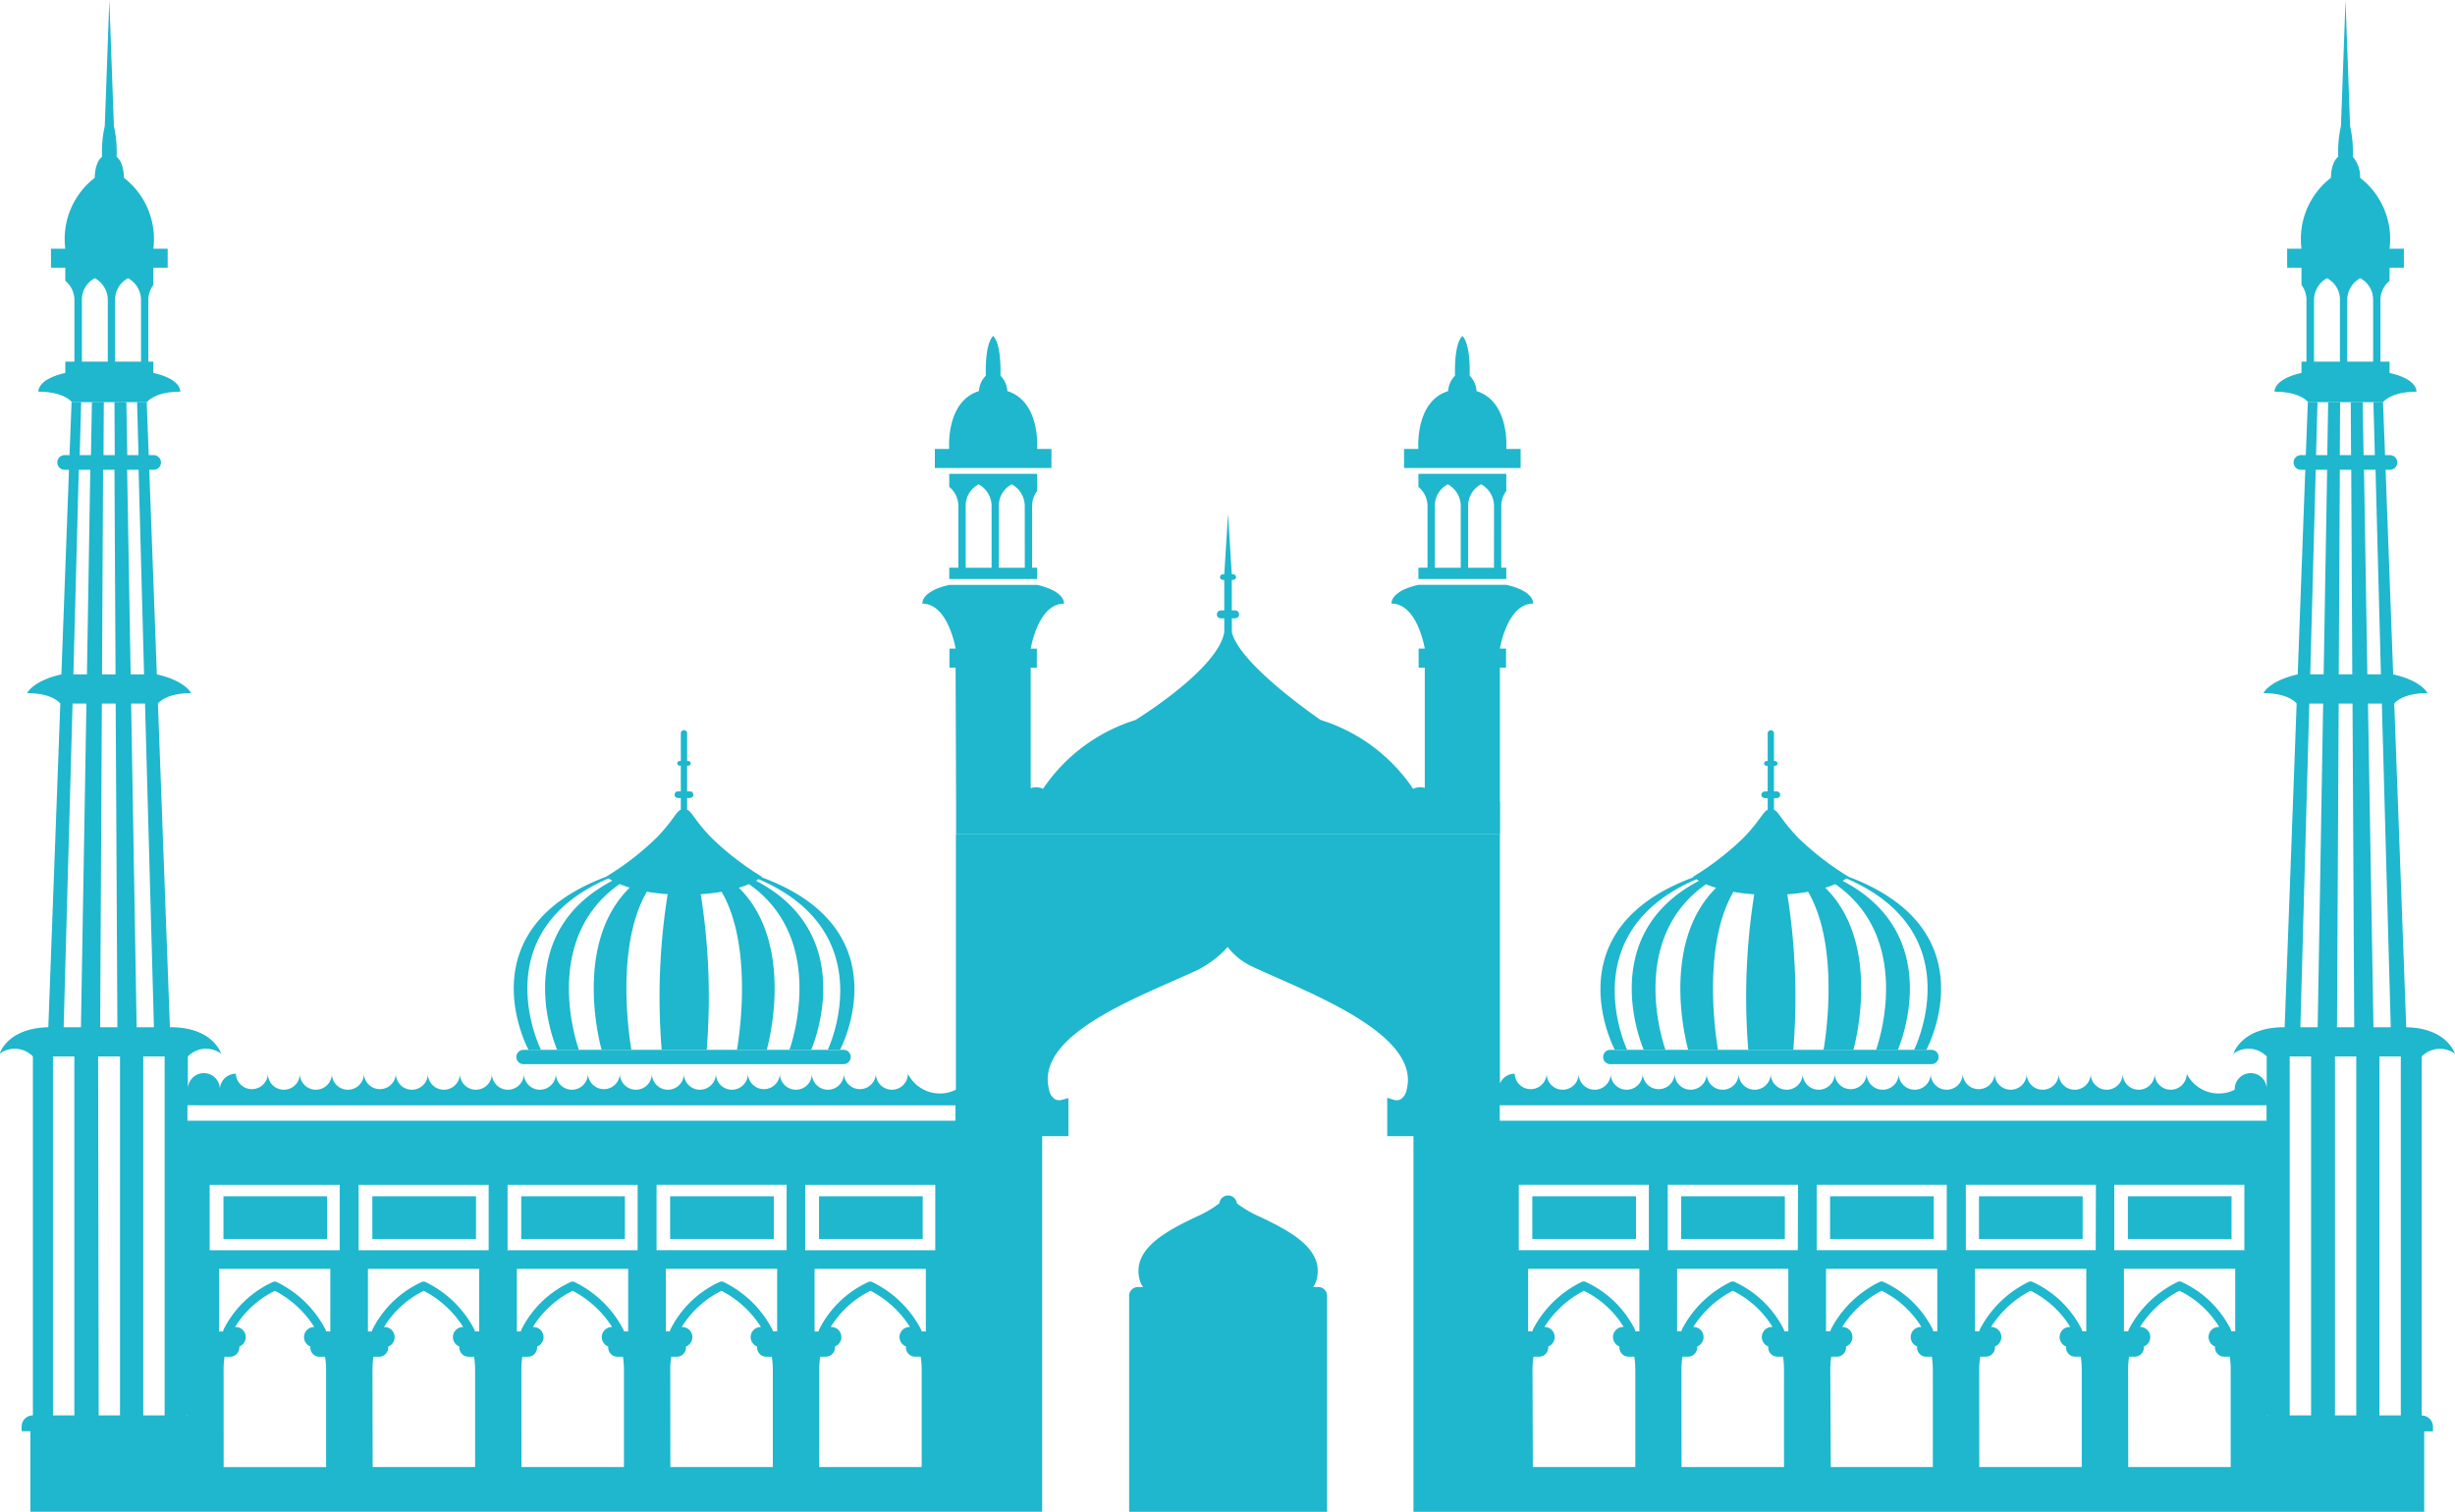
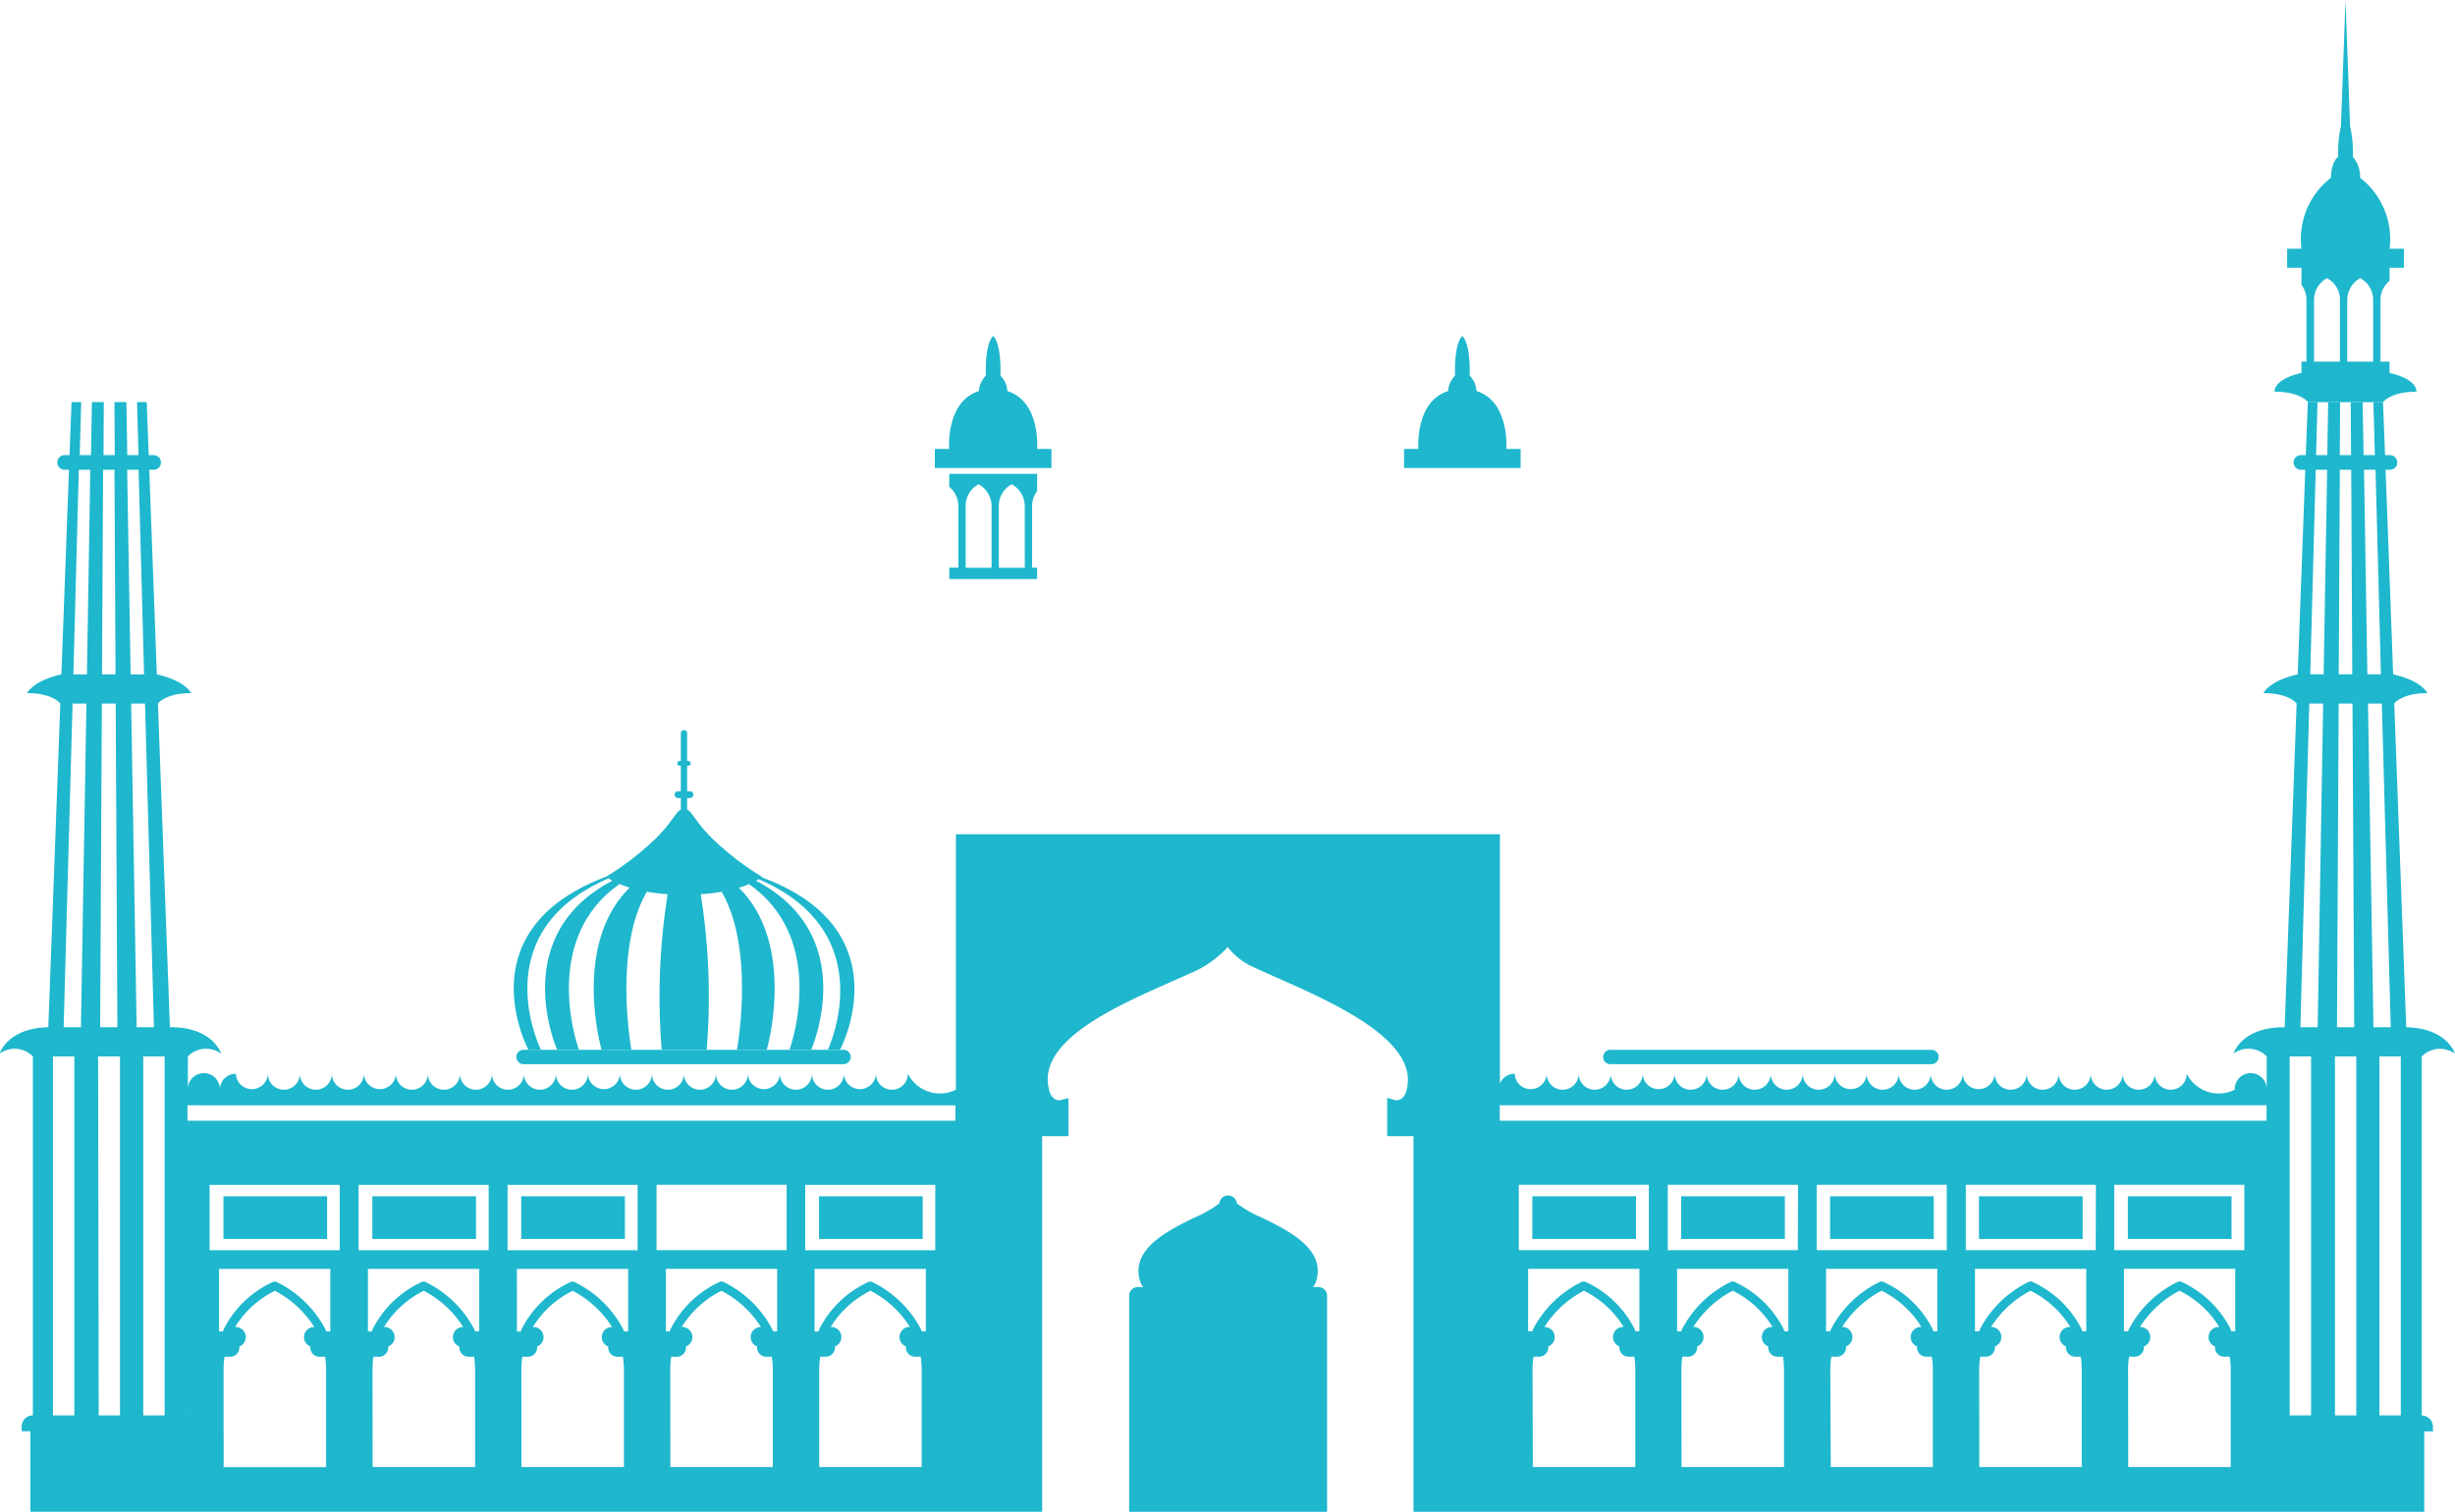
<svg xmlns="http://www.w3.org/2000/svg" id="Component_84_1" data-name="Component 84 – 1" width="119.968" height="73.89" viewBox="0 0 119.968 73.89">
  <g id="Group_1287" data-name="Group 1287" style="mix-blend-mode: multiply;isolation: isolate">
    <path id="Path_607" data-name="Path 607" d="M1471.765,1044.762h2.847v-.93h-.7s.181-2.318-1.454-2.829h0a1.16,1.16,0,0,0-.338-.755h0s.072-1.511-.356-1.94c-.429.429-.356,1.94-.356,1.94h0a1.161,1.161,0,0,0-.338.755h0c-1.634.511-1.454,2.829-1.454,2.829h-.7v.93h2.847Zm-.2-3.852c.064-.005.13-.008.2-.008s.135,0,.2.008c-.064-.005-.13-.008-.2-.008S1471.63,1040.9,1471.566,1040.91Zm.724.048.017,0Zm-.208-.035.061.008Zm-.036-.724h0Zm-.077-.035-.012,0Zm-.086-.024-.019,0Zm-.4.057h0Zm.18-.062-.019,0Zm-.093.023-.013,0Zm-.125.764-.061.008Zm-.208.035-.017,0Z" transform="translate(-1400.304 -1021.888)" fill="#1eb7cd" />
-     <path id="Path_608" data-name="Path 608" d="M1476.964,1075.278v-.837h-4.294v.636a1.215,1.215,0,0,1,.444.962v2.989h-.444v.553h4.294v-.553h-.245v-2.989A1.22,1.22,0,0,1,1476.964,1075.278Zm-2.226,3.751h-1.266v-2.989a1.182,1.182,0,0,1,.633-1.089,1.219,1.219,0,0,1,.633,1.089Zm1.623,0H1475.1v-2.989a1.182,1.182,0,0,1,.633-1.089,1.219,1.219,0,0,1,.632,1.089Z" transform="translate(-1403.356 -1051.281)" fill="#1eb7cd" />
-     <path id="Path_609" data-name="Path 609" d="M1344.357,1091.456h-.3v.93h.3l.024,6.625v1.519h26.584v-1.519a.831.831,0,0,0-.009-.116h0v-6.509h.3v-.93h-.3s.353-2.2,1.624-2.2c0,0,.09-.6-1.313-.917h-4.294c-1.4.316-1.313.917-1.313.917,1.271,0,1.624,2.2,1.624,2.2h-.3v.93h.3v5.877h0a.777.777,0,0,0-.569.046h0a8.475,8.475,0,0,0-4.512-3.362s-3.961-2.687-4.346-4.292v-.679H1358s.213,0,.213-.195a.2.2,0,0,0-.2-.194h-.16V1088.1h.056s.151,0,.151-.139a.139.139,0,0,0-.142-.138h-.065l-.183-2.962-.183,2.962h-.065a.14.14,0,0,0-.143.138c0,.137.151.139.151.139h.056v1.489h-.161a.2.2,0,0,0-.2.194c0,.193.213.195.213.195h.148v.679c-.309,1.821-4.346,4.292-4.346,4.292a8.473,8.473,0,0,0-4.512,3.362h0a.777.777,0,0,0-.6-.033h0v-5.889h.3v-.93h-.3s.354-2.2,1.624-2.2c0,0,.091-.6-1.313-.917h-4.294c-1.4.316-1.313.917-1.313.917C1344,1089.259,1344.357,1091.456,1344.357,1091.456Zm26.338,6.964,0,0Zm-.377-.178.014,0Zm.135.036.016.006Zm.127.06.012.007Zm-2.751.557c0-.007,0-.015,0-.023C1367.826,1098.88,1367.827,1098.887,1367.829,1098.895Zm-.03-.129-.007-.018Zm-.049-.115,0-.008Zm-.063-.1-.011-.016Zm-.084-.1-.007-.006Zm-.2-.139-.015-.007Zm.105.063-.009-.006Zm-.974.051,0,0Zm-.139.161-.006.01Zm-.049.088-.008.016Zm-.043.11,0,.013Zm-.022.1c0,.009,0,.017,0,.026C1366.283,1098.9,1366.284,1098.891,1366.285,1098.883Zm-17.22.026c0-.009,0-.018,0-.026C1349.063,1098.892,1349.064,1098.9,1349.065,1098.909Zm-.023-.111s0-.009,0-.012S1349.041,1098.794,1349.042,1098.8Zm-.038-.106-.007-.015Zm-.051-.095-.006-.009Zm-.141-.168,0,0Zm-1.294.47c0-.008,0-.016,0-.024C1347.52,1098.883,1347.519,1098.891,1347.518,1098.9Zm.029-.128,0-.012Zm.043-.1.006-.014Zm.063-.107.007-.009Zm.166-.17,0,0Z" transform="translate(-1297.66 -1059.755)" fill="#1eb7cd" />
    <path id="Path_610" data-name="Path 610" d="M1348.871,1044.762h2.847v-.93h-.7s.181-2.318-1.454-2.829h0a1.161,1.161,0,0,0-.339-.755h0s.073-1.511-.356-1.94c-.429.429-.356,1.94-.356,1.94h0a1.16,1.16,0,0,0-.339.755h0c-1.634.511-1.454,2.829-1.454,2.829h-.7v.93h2.847Zm-.2-3.852c.065-.005.13-.008.2-.008s.135,0,.2.008c-.065-.005-.13-.008-.2-.008S1348.737,1040.9,1348.672,1040.91Zm.724.048.017,0Zm-.208-.035.062.008Zm-.035-.725h0Zm-.077-.034-.012,0Zm-.086-.024-.019,0Zm-.4.058h0Zm.181-.062-.019,0Zm-.093.023-.012,0Zm-.124.764-.062.008Zm-.208.035-.017,0Z" transform="translate(-1300.337 -1021.888)" fill="#1eb7cd" />
    <path id="Path_611" data-name="Path 611" d="M1354.071,1075.278v-.837h-4.294v.636a1.214,1.214,0,0,1,.445.962v2.989h-.445v.553h4.294v-.553h-.245v-2.989A1.223,1.223,0,0,1,1354.071,1075.278Zm-2.225,3.751h-1.266v-2.989a1.182,1.182,0,0,1,.633-1.089,1.219,1.219,0,0,1,.633,1.089Zm1.623,0H1352.2v-2.989a1.182,1.182,0,0,1,.633-1.089,1.219,1.219,0,0,1,.633,1.089Z" transform="translate(-1303.39 -1051.281)" fill="#1eb7cd" />
-     <path id="Path_612" data-name="Path 612" d="M1112.869,969.953h3.672s.353-.51,1.624-.51c0,0,.09-.6-1.313-.917v-.553h-.245v-2.989a1.221,1.221,0,0,1,.245-.761v-.837h.7v-.93h-.7a3.782,3.782,0,0,0-1.439-3.469h0s.014-.734-.357-1.027h0a5.689,5.689,0,0,0-.132-1.5l-.223-6.159-.223,6.159a5.693,5.693,0,0,0-.133,1.5h0c-.372.293-.357,1.027-.357,1.027h0a3.781,3.781,0,0,0-1.439,3.469h-.7v.93h.7v.636a1.216,1.216,0,0,1,.445.962v2.989h-.445v.553c-1.4.316-1.313.917-1.313.917C1112.515,969.443,1112.869,969.953,1112.869,969.953Zm2.046-11.247c-.068-.031-.137-.062-.21-.09-.073.028-.142.059-.21.09.067-.031.137-.062.21-.09C1114.778,958.644,1114.847,958.674,1114.915,958.706Zm-.327-.853a.6.6,0,0,1,.233,0,.6.6,0,0,0-.233,0Zm1.661,7.13v2.989h-1.266v-2.989a1.182,1.182,0,0,1,.633-1.089A1.219,1.219,0,0,1,1116.249,964.984Zm-2.889,0a1.182,1.182,0,0,1,.633-1.089,1.219,1.219,0,0,1,.633,1.089v2.989h-1.266Zm1.873-6.109.035.02Zm-.216-.118.084.043Zm-.045-.851.032.018Zm-.107-.041a.522.522,0,0,1,.056.018A.522.522,0,0,0,1114.865,957.864Zm.02-1.536v0Zm-.05-.117a.028.028,0,0,1,0-.009A.028.028,0,0,0,1114.835,956.212Zm-.06-.1-.005-.008Zm-.249.217,0,0Zm.113-.224-.005.008Zm-.061.1a.035.035,0,0,1,0,.009A.035.035,0,0,0,1114.579,956.2Zm-.035,1.661a.532.532,0,0,0-.056.018A.532.532,0,0,1,1114.544,957.864Zm-.107.041-.032.018Zm-.046.851-.084.043Zm-.216.118-.035.02Z" transform="translate(-1109.358 -950.298)" fill="#1eb7cd" />
    <path id="Path_613" data-name="Path 613" d="M1244.643,1225.335h-7.761a.351.351,0,1,0,0,.7h15.638a.351.351,0,0,0,0-.7Z" transform="translate(-1211.272 -1174.024)" fill="#1eb7cd" />
    <path id="Path_614" data-name="Path 614" d="M1237.058,1157.215s-2.861-5.718,3.3-8.377c.047.03.11.069.192.112-5.173,2.7-2.7,8.264-2.7,8.264h1.063s-1.966-5.341,1.99-8.1h0c.139.057.3.118.492.175-2.854,2.8-1.374,7.925-1.374,7.925h1.457s-.9-4.888.756-7.726a9.878,9.878,0,0,0,1.015.122,32,32,0,0,0-.292,7.6h2.2a32.024,32.024,0,0,0-.291-7.6,9.437,9.437,0,0,0,1.02-.118c1.651,2.84.75,7.717.75,7.717h1.458s1.476-5.109-1.365-7.915a5.065,5.065,0,0,0,.493-.177h0c3.944,2.762,1.98,8.093,1.98,8.093h1.062s2.468-5.556-2.7-8.26c.049-.027.09-.052.126-.075,6.109,2.619,3.389,8.327,3.389,8.327l.6,0s3.122-5.856-3.847-8.423l.025-.021a13.875,13.875,0,0,1-2.491-1.93c-.806-.836-.934-1.261-1.165-1.348v-.571h.125s.179,0,.179-.163a.165.165,0,0,0-.169-.164h-.135v-1.252h.047s.128,0,.128-.116a.117.117,0,0,0-.12-.116h-.055v-1.335a.155.155,0,1,0-.308,0v1.335h-.055a.116.116,0,0,0-.119.116c0,.115.126.116.126.116h.047v1.252h-.135a.164.164,0,0,0-.168.164c0,.162.178.163.178.163h.125v.571c-.23.088-.359.512-1.163,1.348a13.908,13.908,0,0,1-2.492,1.93c-6.958,2.622-3.788,8.457-3.788,8.457Z" transform="translate(-1210.623 -1105.905)" fill="#1eb7cd" />
    <rect id="Rectangle_603" data-name="Rectangle 603" width="5.067" height="2.087" transform="translate(10.919 58.469)" fill="#1eb7cd" />
    <rect id="Rectangle_604" data-name="Rectangle 604" width="5.066" height="2.087" transform="translate(18.195 58.469)" fill="#1eb7cd" />
    <rect id="Rectangle_605" data-name="Rectangle 605" width="5.066" height="2.087" transform="translate(25.471 58.469)" fill="#1eb7cd" />
-     <rect id="Rectangle_606" data-name="Rectangle 606" width="5.066" height="2.087" transform="translate(32.747 58.469)" fill="#1eb7cd" />
    <rect id="Rectangle_607" data-name="Rectangle 607" width="5.067" height="2.087" transform="translate(40.023 58.469)" fill="#1eb7cd" />
    <path id="Path_615" data-name="Path 615" d="M1406.139,1267.975h-.252a1.006,1.006,0,0,0,.17-.362c.4-1.529-1.4-2.407-2.714-3.047a5.377,5.377,0,0,1-1.183-.682.43.43,0,0,0-.855,0,5.382,5.382,0,0,1-1.183.682c-1.313.641-3.109,1.518-2.714,3.047a1.008,1.008,0,0,0,.17.362h-.252a.431.431,0,0,0-.43.431v10.556h9.673v-10.556A.431.431,0,0,0,1406.139,1267.975Zm-.938-.135h0Zm.014,0h0Zm.023,0h0Zm.039,0h0Zm.038,0,.013,0Zm.044-.008.012,0Zm.057-.019.009-.005Zm.046-.027.014-.01Zm.051-.042.008-.008Zm.05-.061.01-.017Zm.038-.071a.213.213,0,0,0,.01-.022A.213.213,0,0,1,1405.6,1267.618Zm-7.745-.022.009.022Zm.038.077.01.016Zm.051.07.008.007Zm.046.041.013.01Zm.051.031.009.005Zm.054.021.011,0Zm.044.009h0Zm.046,0h0Zm.042,0h0Zm.016,0h0Zm.018,0h0Z" transform="translate(-1341.719 -1205.071)" fill="#1eb7cd" />
    <path id="Path_616" data-name="Path 616" d="M1698.6,969.953h3.672s.354-.51,1.624-.51c0,0,.09-.6-1.313-.917v-.553h-.445v-2.989a1.216,1.216,0,0,1,.445-.962v-.636h.7v-.93h-.7a3.782,3.782,0,0,0-1.439-3.469h0a1.487,1.487,0,0,0-.357-1.027h0a5.668,5.668,0,0,0-.133-1.5l-.223-6.159-.223,6.159a5.678,5.678,0,0,0-.133,1.5h0c-.372.293-.357,1.027-.357,1.027h0a3.783,3.783,0,0,0-1.439,3.469h-.7v.93h.7v.837a1.22,1.22,0,0,1,.244.761v2.989h-.244v.553c-1.4.316-1.313.917-1.313.917C1698.245,969.443,1698.6,969.953,1698.6,969.953Zm2.046-11.247c-.068-.031-.138-.062-.21-.09-.073.028-.142.059-.21.09.067-.031.137-.062.21-.09C1700.506,958.644,1700.576,958.674,1700.644,958.706Zm-.326-.853a.627.627,0,0,1,.116-.011.634.634,0,0,1,.116.011.634.634,0,0,0-.116-.011A.627.627,0,0,0,1700.318,957.853Zm1.461,7.13v2.989h-1.266v-2.989a1.219,1.219,0,0,1,.633-1.089A1.182,1.182,0,0,1,1701.779,964.984Zm-2.256-1.089a1.182,1.182,0,0,1,.633,1.089v2.989h-1.266v-2.989A1.219,1.219,0,0,1,1699.522,963.895Zm1.44-5.02.035.02Zm-.216-.118.084.043Zm-.045-.851.032.018Zm-.107-.041a.527.527,0,0,1,.056.018A.527.527,0,0,0,1700.594,957.864Zm.02-1.536,0,0Zm-.05-.117a.045.045,0,0,1,0-.009A.045.045,0,0,0,1700.564,956.212Zm-.06-.1a.036.036,0,0,0-.005-.008A.036.036,0,0,1,1700.5,956.108Zm-.25.217,0,0Zm.114-.224-.005.008Zm-.06.1,0,.009Zm-.034,1.661a.5.5,0,0,0-.056.018A.5.5,0,0,1,1700.274,957.864Zm-.107.041-.033.018Zm-.046.851-.083.043Zm-.216.118-.035.02Z" transform="translate(-1585.813 -950.298)" fill="#1eb7cd" />
    <path id="Path_617" data-name="Path 617" d="M1221.1,1087.5s-.367-1.253-2.379-1.292l-.586-15.82s.352-.511,1.623-.511c0,0-.271-.6-1.675-.916l-.371-10h.212a.358.358,0,1,0,0-.717h-.238l-.1-2.59h-.47l.072,2.59h-.551l-.045-2.59h-.582l.014,2.59h-.549l.014-2.59h-.582l-.044,2.59h-.549l.071-2.59h-.472l-.1,2.59h-.238a.358.358,0,0,0,0,.717h.213l-.37,10c-1.4.315-1.677.916-1.677.916,1.231,0,1.6.479,1.624.509l-.585,15.82h-.026c-2.1,0-2.475,1.293-2.475,1.293a1.239,1.239,0,0,1,1.624.134v1.627a.782.782,0,1,0-1.563,0h0a1.749,1.749,0,0,1-2.346-.781.782.782,0,0,1-1.564,0,.782.782,0,0,1-1.564,0,.782.782,0,0,1-1.564,0,.782.782,0,0,1-1.564,0,.782.782,0,0,1-1.564,0,.782.782,0,0,1-1.564,0,.782.782,0,0,1-1.563,0,.782.782,0,0,1-1.564,0,.782.782,0,0,1-1.564,0,.782.782,0,0,1-1.564,0,.782.782,0,0,1-1.563,0,.782.782,0,0,1-1.564,0,.782.782,0,0,1-1.564,0,.782.782,0,0,1-1.564,0,.782.782,0,0,1-1.564,0,.782.782,0,0,1-1.564,0,.782.782,0,0,1-1.563,0,.782.782,0,0,1-1.564,0,.782.782,0,0,1-1.564,0,.782.782,0,0,1-1.564,0,.782.782,0,0,1-1.563,0,.781.781,0,0,0-.722.481v-12.187h-26.584v12.487a1.749,1.749,0,0,1-2.346-.781.782.782,0,0,1-1.564,0,.782.782,0,0,1-1.563,0,.782.782,0,0,1-1.564,0,.782.782,0,0,1-1.564,0,.782.782,0,0,1-1.563,0,.782.782,0,0,1-1.564,0,.782.782,0,0,1-1.564,0,.782.782,0,0,1-1.564,0,.782.782,0,0,1-1.564,0,.782.782,0,0,1-1.563,0,.782.782,0,0,1-1.564,0,.782.782,0,0,1-1.564,0,.782.782,0,0,1-1.564,0,.782.782,0,0,1-1.564,0,.782.782,0,0,1-1.564,0,.782.782,0,0,1-1.564,0,.782.782,0,0,1-1.563,0,.782.782,0,0,1-1.565,0,.782.782,0,0,1-1.564,0,.782.782,0,0,1-1.564,0,.782.782,0,0,1-1.563,0,.781.781,0,0,0-.782.781h0a.782.782,0,1,0-1.563,0v-1.627a1.238,1.238,0,0,1,1.623-.134s-.379-1.293-2.475-1.293h-.026l-.585-15.82c.022-.03.393-.509,1.623-.509,0,0-.274-.6-1.677-.916l-.37-10h.213a.358.358,0,1,0,0-.717h-.238l-.1-2.59h-.471l.071,2.59h-.549l-.045-2.59h-.582l.015,2.59h-.549l.014-2.59h-.582l-.045,2.59h-.551l.072-2.59h-.47l-.1,2.59h-.238a.358.358,0,1,0,0,.717h.212l-.371,10c-1.4.315-1.676.916-1.676.916,1.271,0,1.624.511,1.624.511l-.587,15.82c-2.012.039-2.379,1.292-2.379,1.292a1.241,1.241,0,0,1,1.625.134v17.544a.548.548,0,0,0-.55.548v.227h.427v3.934h49.443V1091.53h1.284v-1.49l0-.37-.359.094a.444.444,0,0,1-.307-.045.708.708,0,0,1-.281-.458c-.007-.026-.013-.05-.019-.085-.506-2.322,3.26-3.984,6.01-5.2.33-.146.646-.285.94-.419a5.051,5.051,0,0,0,1.8-1.272,3.188,3.188,0,0,0,1.166.942c.373.176.8.365,1.252.565,2.724,1.206,6.84,3.028,6.347,5.371-.006.031-.014.065-.022.1a.706.706,0,0,1-.281.458.445.445,0,0,1-.3.046l-.368-.11v1.875h1.283v18.361H1219.6v-3.934h.427v-.227a.548.548,0,0,0-.55-.548v-17.544A1.241,1.241,0,0,1,1221.1,1087.5Zm-2.4-1.293.007,0c-.026,0-.051,0-.077,0Zm-.736,0h-.844l-.268-15.819h.677Zm-1.685,18.971h-1.041v-17.544h1.041Zm-.859-34.79h.676l.083,15.819h-.842Zm1.8-11.429.264,10h-.663l-.163-10Zm-1.187,0,.051,10h-.661l.053-10Zm-1.177,0-.171,10h-.655l.268-10Zm-.872,11.429h.677l-.268,15.819h-.845Zm.086,17.246v17.544h-1.044v-17.544Zm-2.038,17.544a.485.485,0,0,0-.122.014v-.014Zm-1.885-4.2a5.036,5.036,0,0,0-2.417-2.329.213.213,0,0,0-.167,0,5.276,5.276,0,0,0-2.4,2.325.211.211,0,0,0-.021.095h-.216v-3.056h5.438v3.056h-.2A.212.212,0,0,0,1210.15,1100.986Zm-6.6-3.875H1197.2v-3.194h6.356Zm-5.9.912h5.438v3.056h-.2a.21.21,0,0,0-.02-.092,5.034,5.034,0,0,0-2.417-2.329.214.214,0,0,0-.168,0,5.277,5.277,0,0,0-2.395,2.325.212.212,0,0,0-.021.095h-.216Zm-1.379-.912h-6.356v-3.194h6.356Zm-5.9.912h5.437v3.056h-.2a.221.221,0,0,0-.02-.092,5.034,5.034,0,0,0-2.418-2.329.214.214,0,0,0-.168,0,5.279,5.279,0,0,0-2.394,2.325.211.211,0,0,0-.021.095h-.216Zm-1.379-.912h-6.356v-3.194H1189Zm-5.9.912h5.437v3.056h-.2a.212.212,0,0,0-.02-.092,5.033,5.033,0,0,0-2.417-2.329.213.213,0,0,0-.167,0,5.278,5.278,0,0,0-2.395,2.325.2.2,0,0,0-.021.095h-.216Zm-1.379-.912h-6.356v-3.194h6.356Zm-5.9.912h5.437v3.056h-.2a.205.205,0,0,0-.02-.092,5.034,5.034,0,0,0-2.417-2.329.214.214,0,0,0-.168,0,5.275,5.275,0,0,0-2.395,2.325.212.212,0,0,0-.021.095h-.216Zm.215,4.938a4.231,4.231,0,0,1,.05-.644h.272a.448.448,0,0,0,.448-.447.4.4,0,0,0,0-.052.494.494,0,0,0-.181-.954h-.006a5.019,5.019,0,0,1,1.928-1.77,4.735,4.735,0,0,1,1.944,1.77h-.027a.494.494,0,0,0-.181.954.478.478,0,0,0,0,.052.447.447,0,0,0,.447.447H1181a4.345,4.345,0,0,1,.048.644v4.748h-5.007Zm7.276,0a4.17,4.17,0,0,1,.05-.644h.272a.448.448,0,0,0,.448-.447.478.478,0,0,0,0-.052.494.494,0,0,0-.182-.954h-.007a5.026,5.026,0,0,1,1.928-1.77,4.74,4.74,0,0,1,1.944,1.77h-.028a.494.494,0,0,0-.181.954.4.4,0,0,0,0,.052.448.448,0,0,0,.448.447h.275a4.446,4.446,0,0,1,.047.644v4.748h-5.007Zm7.276,0a4.164,4.164,0,0,1,.05-.644h.271a.448.448,0,0,0,.448-.447c0-.018,0-.035,0-.052a.494.494,0,0,0-.182-.954h-.006a5.016,5.016,0,0,1,1.928-1.77,4.762,4.762,0,0,1,1.944,1.77h-.027a.494.494,0,0,0-.182.954.446.446,0,0,0,.444.5h.275a4.424,4.424,0,0,1,.047.644v4.748H1190.6Zm7.276,0a4.14,4.14,0,0,1,.05-.644h.272a.447.447,0,0,0,.447-.447.4.4,0,0,0,0-.052.494.494,0,0,0-.182-.954h-.007a5.022,5.022,0,0,1,1.928-1.77,4.759,4.759,0,0,1,1.943,1.77h-.027a.494.494,0,0,0-.181.954.478.478,0,0,0,0,.052.448.448,0,0,0,.447.447h.275a4.39,4.39,0,0,1,.047.644v4.748h-5.007Zm7.276,0a4.17,4.17,0,0,1,.05-.644h.272a.448.448,0,0,0,.448-.447.478.478,0,0,0,0-.052.494.494,0,0,0-.181-.954h-.007a5.024,5.024,0,0,1,1.929-1.77,4.734,4.734,0,0,1,1.943,1.77h-.027a.494.494,0,0,0-.181.954.379.379,0,0,0,0,.052.448.448,0,0,0,.447.447h.275a4.463,4.463,0,0,1,.047.644v4.748h-5.007Zm5.681-5.85h-6.356v-3.194h6.356Zm-34.883-7.082h35.967v.754h-37.471v-.754Zm-36.352,7.082h-6.356v-3.194h6.356Zm-5.9.912h5.437v3.056h-.212a.211.211,0,0,0-.04-.124,5.285,5.285,0,0,0-2.38-2.295.214.214,0,0,0-.168,0,5.032,5.032,0,0,0-2.417,2.329.21.21,0,0,0-.02.092h-.2Zm11.913,2.841a.494.494,0,0,0-.181.954c0,.017,0,.034,0,.052a.448.448,0,0,0,.447.447h.272a4.17,4.17,0,0,1,.05.644v4.748h-5.007v-4.748a4.362,4.362,0,0,1,.047-.644h.275a.448.448,0,0,0,.447-.447.379.379,0,0,0,0-.052.494.494,0,0,0-.181-.954h-.027a4.768,4.768,0,0,1,1.944-1.77,5,5,0,0,1,1.928,1.77Zm-33.526,2.1a4.362,4.362,0,0,1,.047-.644h.275a.448.448,0,0,0,.448-.447.477.477,0,0,0,0-.052.494.494,0,0,0-.181-.954h-.028a4.761,4.761,0,0,1,1.944-1.77,5,5,0,0,1,1.927,1.77h-.007a.494.494,0,0,0-.181.954.444.444,0,0,0,.444.5h.272a4.17,4.17,0,0,1,.05.644v4.748h-5.007Zm7.276,0a4.424,4.424,0,0,1,.047-.644h.275a.448.448,0,0,0,.447-.447.361.361,0,0,0,0-.052.494.494,0,0,0-.181-.954h-.027a4.77,4.77,0,0,1,1.944-1.77,5,5,0,0,1,1.928,1.77h-.007a.494.494,0,0,0-.181.954.477.477,0,0,0,0,.052.448.448,0,0,0,.448.447h.272a4.17,4.17,0,0,1,.05.644v4.748h-5.007Zm7.275,0a4.374,4.374,0,0,1,.048-.644h.275a.448.448,0,0,0,.447-.447.328.328,0,0,0,0-.052.494.494,0,0,0-.181-.954h-.027a4.764,4.764,0,0,1,1.943-1.77,5.02,5.02,0,0,1,1.928,1.77h-.007a.494.494,0,0,0-.181.954.379.379,0,0,0,0,.052.448.448,0,0,0,.447.447h.272a4.209,4.209,0,0,1,.049.644v4.748h-5.007Zm7.276,0a4.412,4.412,0,0,1,.047-.644h.274a.448.448,0,0,0,.447-.447.511.511,0,0,0,0-.052.494.494,0,0,0-.181-.954h-.027a4.766,4.766,0,0,1,1.944-1.77,4.991,4.991,0,0,1,1.928,1.77h-.007a.494.494,0,0,0-.181.954.477.477,0,0,0,0,.052.448.448,0,0,0,.447.447h.272a4.216,4.216,0,0,1,.05.644v4.748h-5.007Zm-1.595-5.85h-6.356v-3.194h6.356Zm-5.9.912h5.438v3.056h-.212a.214.214,0,0,0-.04-.124,5.285,5.285,0,0,0-2.38-2.295.214.214,0,0,0-.168,0,5.035,5.035,0,0,0-2.417,2.329.214.214,0,0,0-.02.092h-.2Zm-1.379-.912h-6.356v-3.194h6.356Zm-5.9.912h5.438v3.056h-.212a.212.212,0,0,0-.04-.124,5.285,5.285,0,0,0-2.38-2.295.215.215,0,0,0-.168,0,5.035,5.035,0,0,0-2.417,2.329.215.215,0,0,0-.02.092h-.2Zm-2.051,3.056a.213.213,0,0,0-.039-.124,5.282,5.282,0,0,0-2.38-2.295.213.213,0,0,0-.167,0,5.033,5.033,0,0,0-2.418,2.329.221.221,0,0,0-.02.092h-.2v-3.056h5.437v3.056Zm.672-3.968h-6.356v-3.194h6.356Zm28.431,3.968a.217.217,0,0,0-.039-.124,5.283,5.283,0,0,0-2.381-2.295.212.212,0,0,0-.167,0,5.034,5.034,0,0,0-2.418,2.329.212.212,0,0,0-.02.092h-.2v-3.056h5.437v3.056Zm.672-3.968h-6.356v-3.194h6.356Zm-36.543,8.086a.486.486,0,0,0-.122-.014h.122Zm37.53-3.56h0Zm-35.967-11.607h35.967v11.05h0v-10.3h-37.53v-.754Zm-2.679,15.153h-1.044v-17.544h1.044Zm-3.25-17.544H1107v17.544h-1.041Zm.183-17.246h.676l.083,15.819h-.842Zm1.7,15.819-.268-15.819h.677l.436,15.819Zm.095-27.248.268,10h-.656l-.171-10Zm-1.179,0,.053,10h-.661l.052-10Zm-1.743,0h.562l-.164,10h-.662Zm.373,11.429-.268,15.819h-.845l.436-15.819Zm-1.849,15.819h.071c-.026,0-.052,0-.078,0A.014.014,0,0,0,1103.541,1086.211Zm.214,1.427h1.044v17.544h-1.044Zm6.573,18.319h0v1.967h0Zm37.531,1.967h0V1102.1h0v5.823Zm64.055,0h0v-1.967h0Zm6.572-2.741h-1.044v-17.544h1.044Z" transform="translate(-1101.136 -1036)" fill="#1eb7cd" />
    <path id="Path_618" data-name="Path 618" d="M1529.431,1225.335h-7.876a.351.351,0,1,0,0,.7h15.638a.351.351,0,1,0,0-.7Z" transform="translate(-1442.836 -1174.024)" fill="#1eb7cd" />
-     <path id="Path_619" data-name="Path 619" d="M1521.658,1157.207s-2.72-5.708,3.389-8.327c.036.023.077.047.126.075-5.163,2.7-2.7,8.26-2.7,8.26h1.062s-1.963-5.331,1.981-8.093h0a5.07,5.07,0,0,0,.493.177c-2.841,2.806-1.365,7.915-1.365,7.915h1.459s-.9-4.877.75-7.717a9.427,9.427,0,0,0,1.019.118,32.054,32.054,0,0,0-.291,7.6h2.2a32.013,32.013,0,0,0-.293-7.6,9.9,9.9,0,0,0,1.016-.122c1.656,2.838.755,7.726.755,7.726h1.457s1.48-5.121-1.374-7.925c.189-.057.353-.118.492-.175h0c3.957,2.759,1.991,8.1,1.991,8.1h1.063s2.469-5.562-2.7-8.264c.082-.043.145-.082.193-.112,6.156,2.659,3.3,8.377,3.3,8.377h.6s3.171-5.835-3.788-8.457a13.928,13.928,0,0,1-2.493-1.93c-.8-.836-.934-1.261-1.163-1.348v-.571h.125s.178,0,.178-.163a.165.165,0,0,0-.168-.164h-.135v-1.252h.047s.126,0,.126-.116a.116.116,0,0,0-.119-.116h-.054v-1.335a.155.155,0,1,0-.308,0v1.335h-.054a.117.117,0,0,0-.121.116c0,.115.128.116.128.116h.047v1.252h-.135a.165.165,0,0,0-.169.164c0,.162.18.163.18.163h.125v.571c-.231.088-.359.512-1.164,1.348a13.894,13.894,0,0,1-2.491,1.93l.026.021c-6.968,2.567-3.847,8.423-3.847,8.423Z" transform="translate(-1442.148 -1105.905)" fill="#1eb7cd" />
    <rect id="Rectangle_608" data-name="Rectangle 608" width="5.067" height="2.087" transform="translate(103.982 58.469)" fill="#1eb7cd" />
    <rect id="Rectangle_609" data-name="Rectangle 609" width="5.067" height="2.087" transform="translate(96.706 58.469)" fill="#1eb7cd" />
    <rect id="Rectangle_610" data-name="Rectangle 610" width="5.067" height="2.087" transform="translate(89.43 58.469)" fill="#1eb7cd" />
    <rect id="Rectangle_611" data-name="Rectangle 611" width="5.066" height="2.087" transform="translate(82.154 58.469)" fill="#1eb7cd" />
    <rect id="Rectangle_612" data-name="Rectangle 612" width="5.067" height="2.087" transform="translate(74.879 58.469)" fill="#1eb7cd" />
  </g>
</svg>